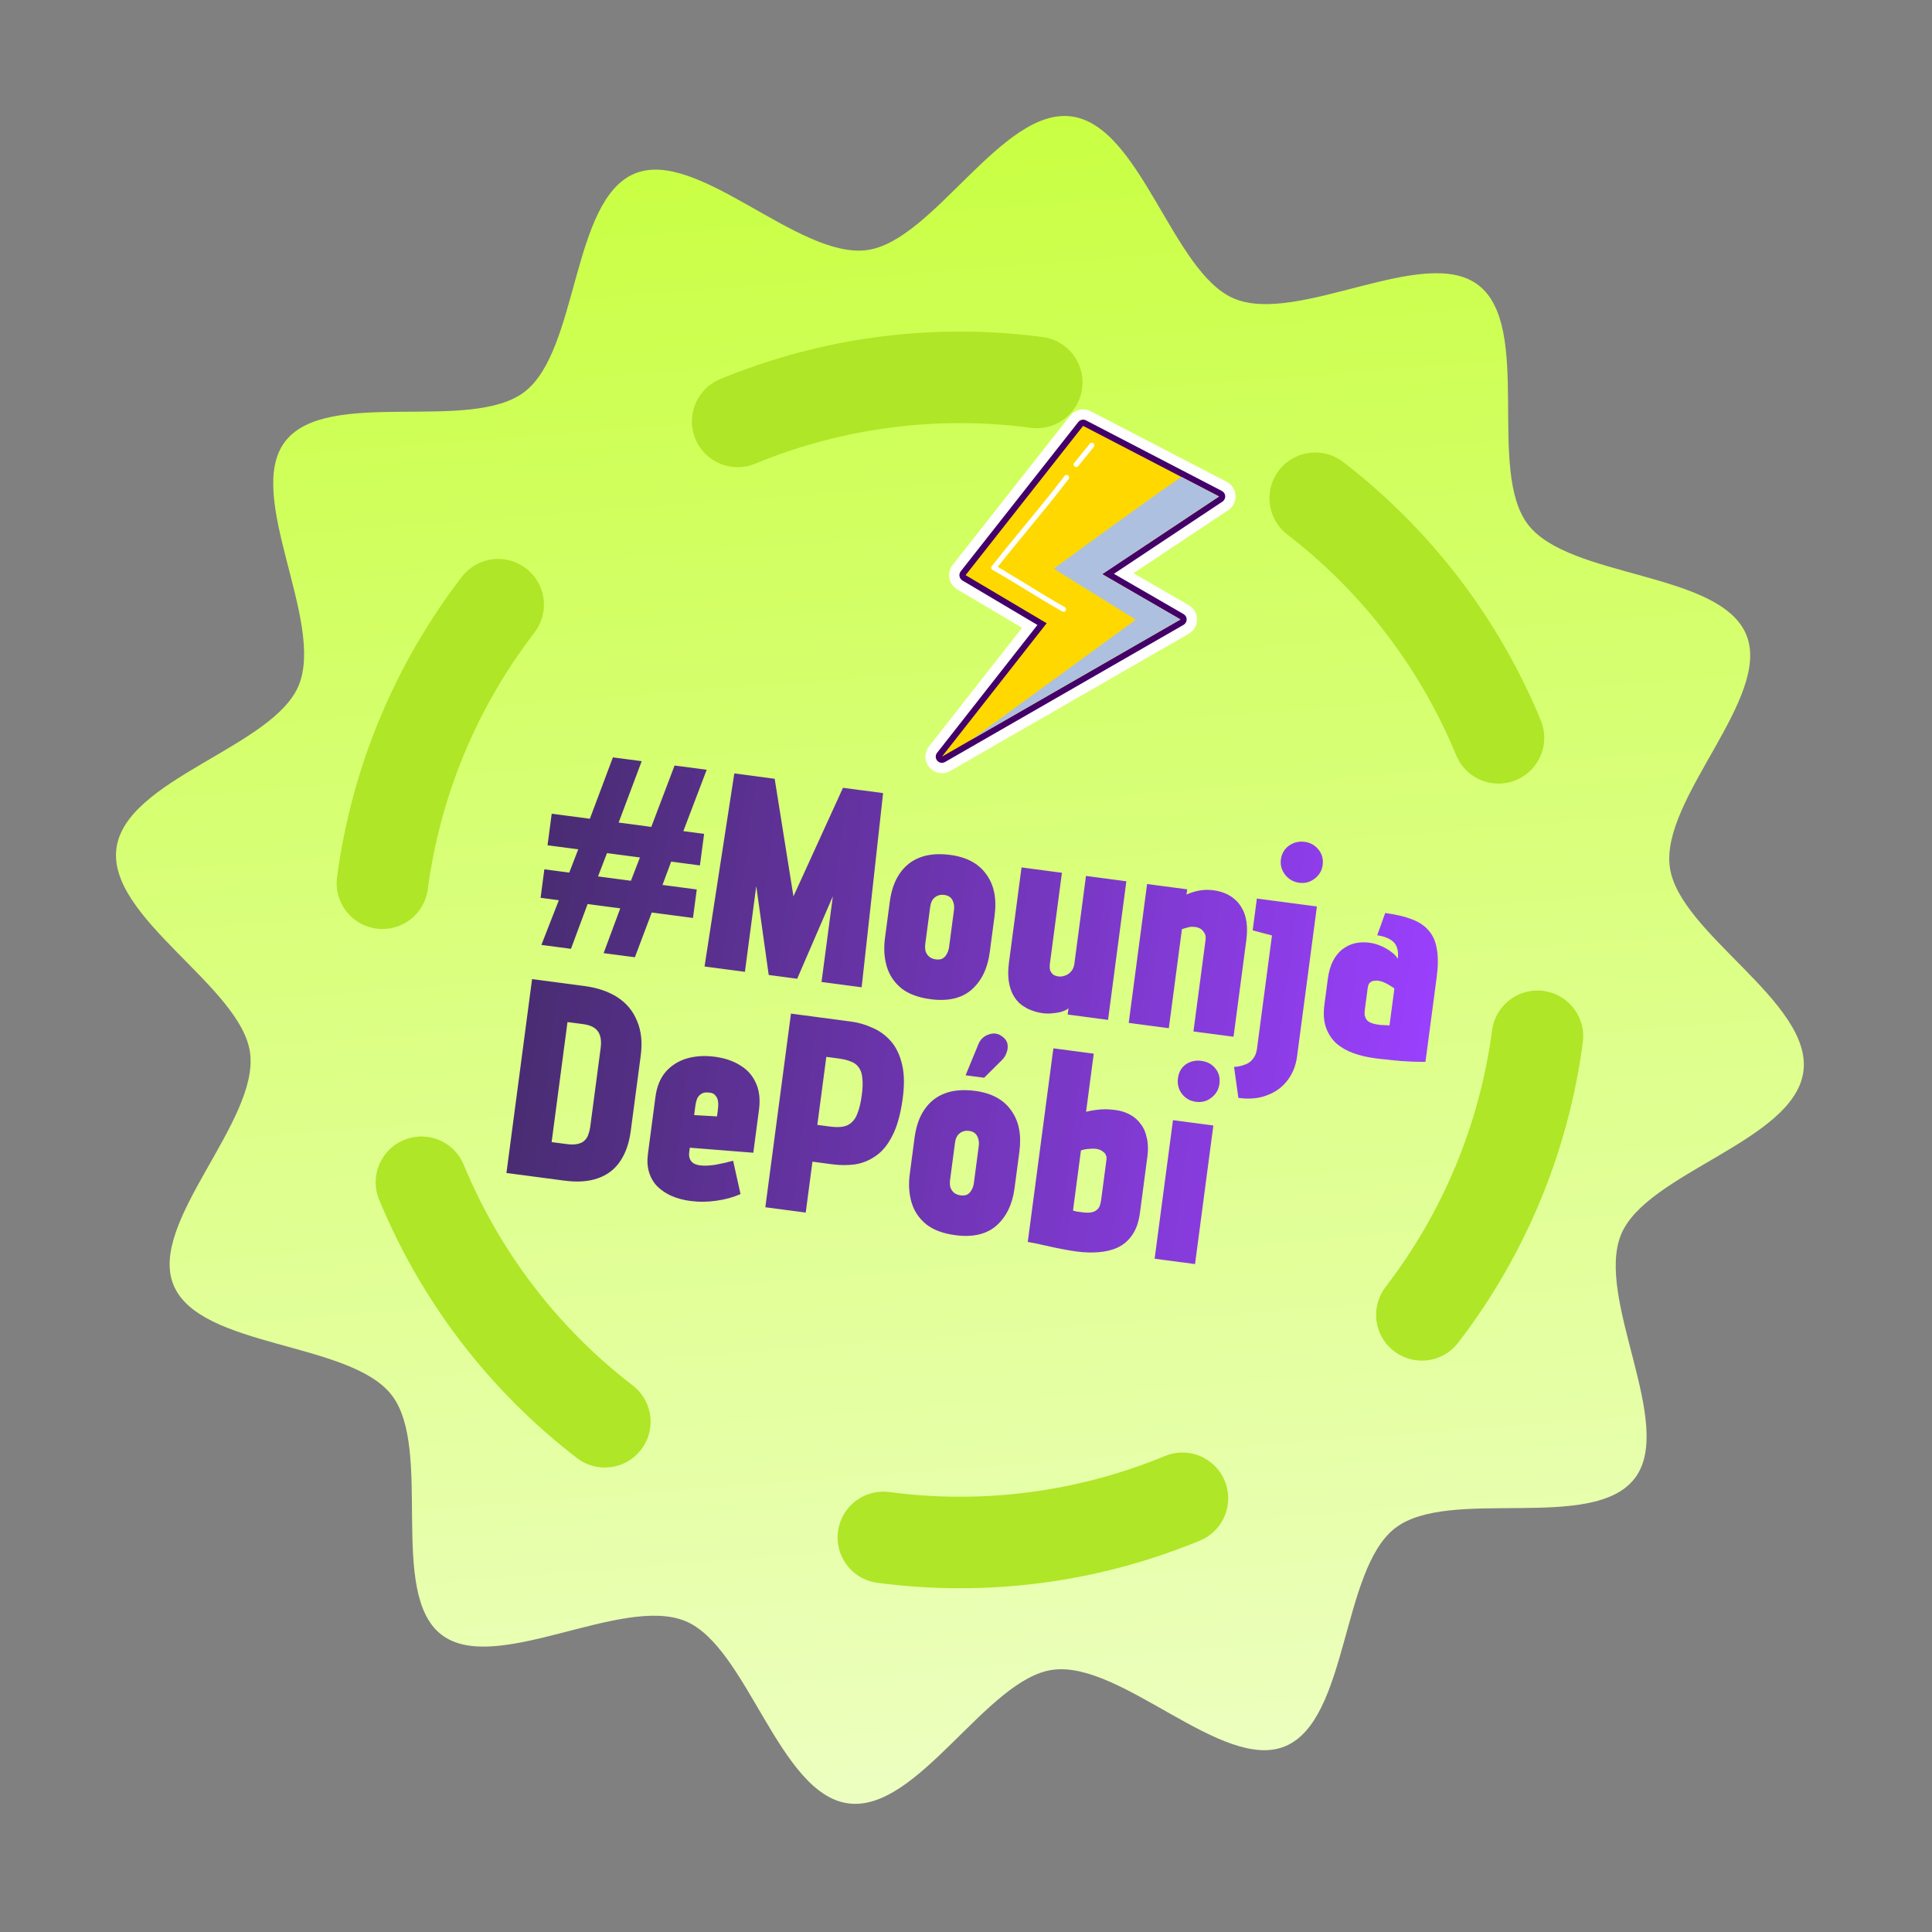
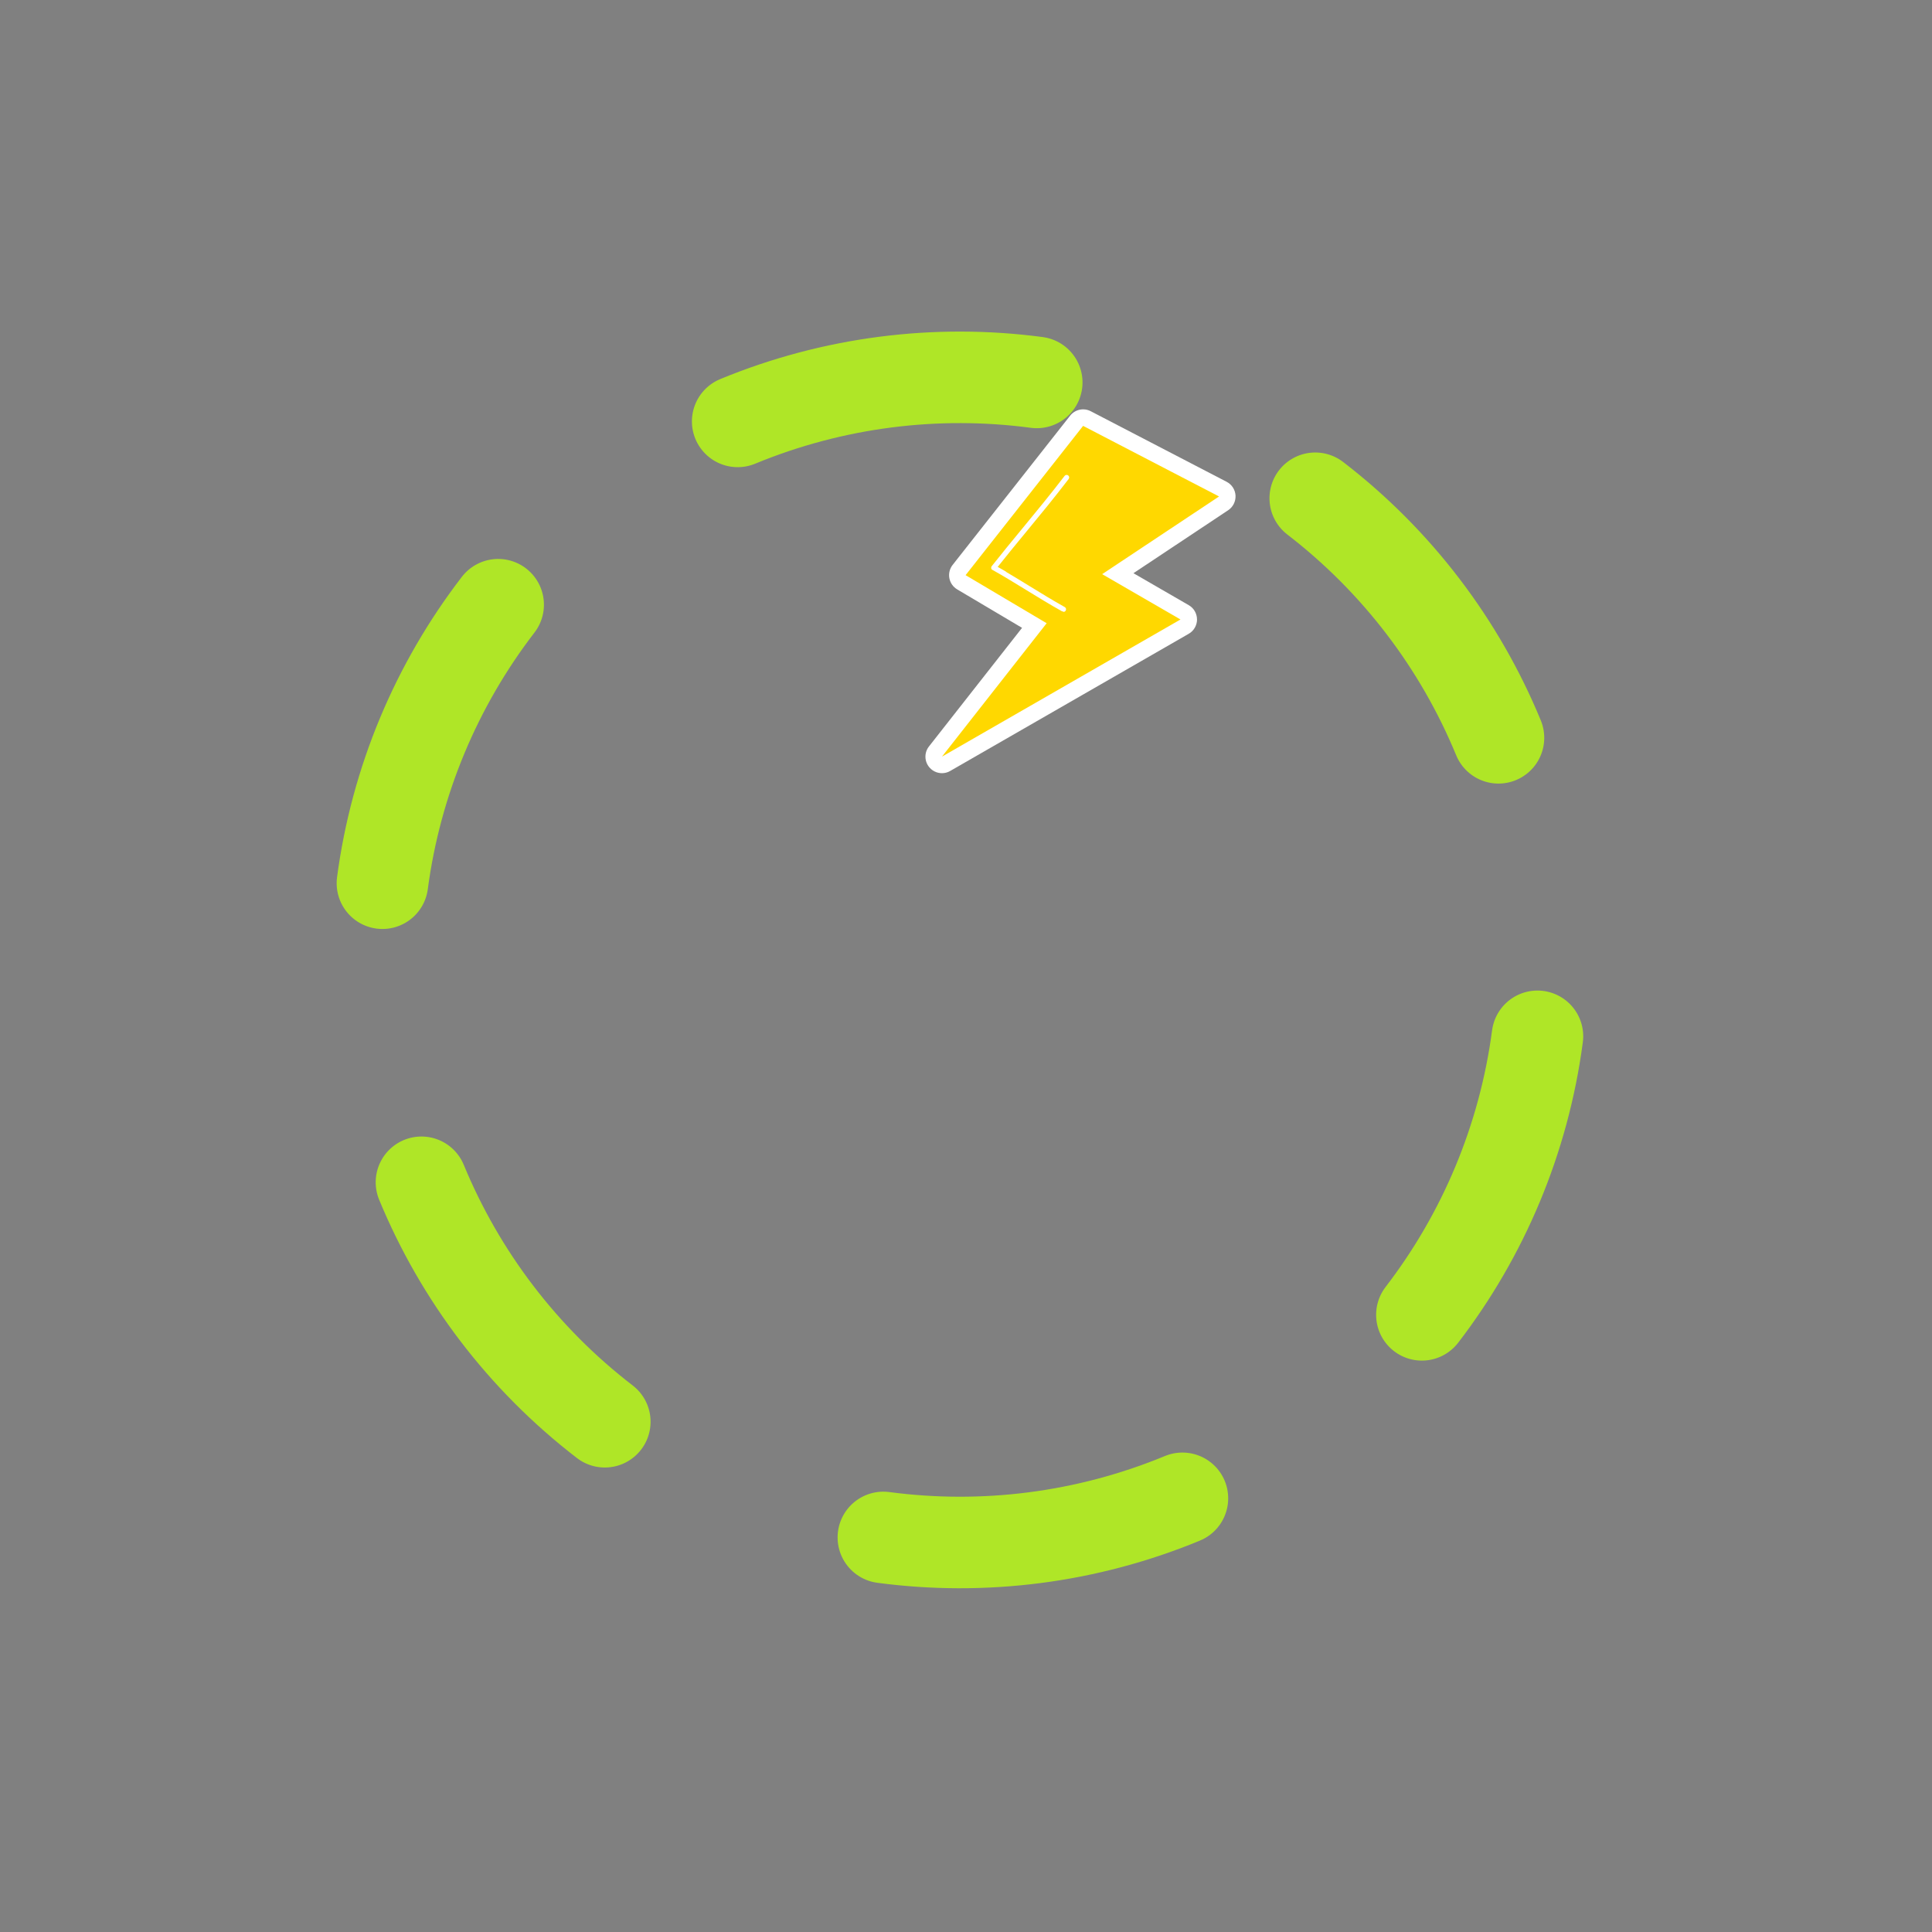
<svg xmlns="http://www.w3.org/2000/svg" width="67" height="67" viewBox="0 0 67 67" fill="none">
  <rect x="0" y="0" width="67" height="67" fill="#808080" stroke="none" />
-   <path d="M62.54 37.158C62.221 39.569 57.108 40.661 56.22 42.806C55.301 45.026 58.121 49.409 56.689 51.27C55.236 53.157 50.264 51.551 48.387 52.99C46.51 54.429 46.767 59.648 44.567 60.559C42.399 61.459 38.898 57.595 36.517 57.906C34.215 58.206 31.831 62.859 29.42 62.54C27.009 62.221 25.917 57.108 23.772 56.22C21.553 55.301 17.169 58.121 15.309 56.689C13.449 55.258 15.027 50.265 13.588 48.387C12.15 46.51 6.931 46.767 6.019 44.567C5.12 42.399 8.983 38.898 8.673 36.517C8.372 34.214 3.719 31.831 4.038 29.42C4.357 27.009 9.47 25.917 10.358 23.772C11.277 21.553 8.457 17.169 9.889 15.309C11.342 13.422 16.313 15.027 18.191 13.588C20.068 12.15 19.811 6.931 22.011 6.019C24.179 5.12 27.679 8.983 30.061 8.673C32.364 8.372 34.747 3.719 37.158 4.038C39.57 4.357 40.661 9.47 42.806 10.358C45.026 11.277 49.409 8.457 51.27 9.889C53.157 11.342 51.551 16.313 52.99 18.191C54.429 20.068 59.648 19.811 60.559 22.011C61.459 24.179 57.595 27.679 57.906 30.061C58.206 32.363 62.859 34.747 62.54 37.158L62.54 37.158Z" fill="url(#paint0_linear_81_4)" />
  <circle cx="33.289" cy="33.289" r="20.203" transform="rotate(7.535 33.289 33.289)" stroke="#AFE627" stroke-width="3.174" stroke-linecap="round" stroke-dasharray="10.58 10.58" />
-   <path d="M22.974 30.689L24.163 30.846L24.032 31.834L22.603 31.645L22.017 33.197L20.933 33.054L21.51 31.501L20.378 31.351L19.801 32.904L18.775 32.769L19.38 31.219L18.747 31.135L18.878 30.147L19.741 30.261L20.053 29.454L18.988 29.313L19.133 28.219L20.456 28.394L21.255 26.265L22.253 26.397L21.454 28.526L22.586 28.676L23.394 26.548L24.507 26.695L23.698 28.823L24.418 28.918L24.273 30.012L23.276 29.88L22.974 30.689ZM21.88 30.544L22.192 29.736L21.05 29.585L20.739 30.393L21.88 30.544ZM26.865 27.007L27.516 31.085L29.234 27.32L30.625 27.504L29.881 34.238L28.49 34.054L28.883 31.08L27.646 33.942L26.658 33.811L26.226 30.729L25.833 33.702L24.433 33.517L25.465 26.822L26.865 27.007ZM34.324 33.02C34.25 33.583 34.04 34.017 33.694 34.322C33.348 34.621 32.875 34.731 32.274 34.652C31.845 34.595 31.507 34.469 31.26 34.274C31.013 34.072 30.845 33.822 30.754 33.524C30.664 33.219 30.643 32.891 30.689 32.539L30.857 31.273C30.909 30.877 31.024 30.55 31.201 30.294C31.379 30.031 31.615 29.844 31.909 29.734C32.204 29.623 32.552 29.594 32.955 29.648C33.524 29.723 33.94 29.947 34.203 30.32C34.474 30.688 34.57 31.166 34.492 31.754L34.324 33.02ZM33.082 31.567C33.095 31.471 33.09 31.386 33.067 31.312C33.045 31.231 33.008 31.167 32.956 31.121C32.903 31.075 32.835 31.047 32.752 31.036C32.663 31.024 32.583 31.033 32.514 31.063C32.445 31.093 32.387 31.14 32.339 31.206C32.298 31.272 32.271 31.356 32.257 31.458L32.088 32.734C32.077 32.817 32.08 32.899 32.095 32.979C32.118 33.053 32.158 33.117 32.216 33.17C32.274 33.224 32.354 33.257 32.456 33.271C32.546 33.282 32.622 33.273 32.685 33.242C32.748 33.205 32.797 33.153 32.832 33.086C32.874 33.014 32.901 32.933 32.913 32.843L33.082 31.567ZM37.054 34.962C37.017 35.003 36.95 35.039 36.855 35.072C36.759 35.105 36.649 35.126 36.524 35.136C36.405 35.153 36.284 35.153 36.163 35.137C36.029 35.119 35.896 35.085 35.766 35.036C35.636 34.986 35.515 34.918 35.403 34.831C35.297 34.746 35.208 34.636 35.134 34.503C35.061 34.37 35.01 34.21 34.983 34.024C34.955 33.839 34.958 33.621 34.991 33.372L35.426 30.082L36.827 30.267L36.41 33.413C36.398 33.509 36.4 33.587 36.418 33.648C36.443 33.71 36.478 33.76 36.525 33.799C36.573 33.831 36.632 33.852 36.702 33.861C36.766 33.87 36.829 33.865 36.89 33.847C36.957 33.83 37.016 33.802 37.067 33.763C37.117 33.724 37.159 33.678 37.193 33.624C37.227 33.563 37.248 33.498 37.258 33.427L37.661 30.377L39.061 30.562L38.426 35.368L37.025 35.183L37.054 34.962ZM41.809 32.585C41.816 32.528 41.813 32.475 41.8 32.428C41.787 32.38 41.763 32.338 41.729 32.301C41.702 32.259 41.664 32.224 41.616 32.198C41.567 32.172 41.514 32.156 41.457 32.148C41.418 32.143 41.373 32.14 41.321 32.14C41.275 32.14 41.225 32.15 41.171 32.169C41.117 32.181 41.056 32.199 40.988 32.223L40.534 35.657L39.143 35.473L39.78 30.658L41.171 30.841L41.147 31.024C41.196 30.998 41.264 30.971 41.352 30.944C41.448 30.911 41.558 30.886 41.684 30.87C41.81 30.855 41.946 30.856 42.093 30.876C42.221 30.893 42.347 30.925 42.471 30.974C42.594 31.023 42.706 31.09 42.805 31.175C42.911 31.26 43.001 31.37 43.074 31.503C43.148 31.63 43.199 31.787 43.227 31.972C43.254 32.158 43.252 32.376 43.218 32.625L42.778 35.953L41.388 35.77L41.809 32.585ZM44.981 36.635C44.939 36.955 44.827 37.233 44.647 37.469C44.466 37.706 44.231 37.876 43.944 37.981C43.663 38.094 43.33 38.125 42.946 38.074L42.796 37C42.933 36.992 43.057 36.966 43.167 36.922C43.282 36.886 43.376 36.82 43.447 36.725C43.523 36.638 43.572 36.517 43.592 36.364L44.111 32.441L43.442 32.264L43.587 31.161L45.669 31.436L44.981 36.635ZM45.869 29.999C45.843 30.191 45.751 30.348 45.592 30.47C45.433 30.592 45.254 30.64 45.056 30.614C44.857 30.587 44.694 30.494 44.566 30.334C44.444 30.175 44.395 29.999 44.42 29.808C44.448 29.603 44.54 29.443 44.699 29.327C44.864 29.212 45.045 29.168 45.243 29.194C45.442 29.22 45.602 29.31 45.725 29.463C45.848 29.616 45.896 29.794 45.869 29.999ZM48.472 33.252C48.49 33.117 48.486 33.003 48.459 32.908C48.433 32.807 48.389 32.727 48.325 32.666C48.261 32.606 48.18 32.556 48.081 32.517C47.989 32.479 47.882 32.451 47.76 32.435L48.038 31.662C48.409 31.711 48.721 31.785 48.975 31.884C49.229 31.982 49.425 32.119 49.565 32.294C49.706 32.462 49.794 32.675 49.832 32.934C49.876 33.193 49.873 33.509 49.824 33.88L49.434 36.824C49.33 36.823 49.223 36.822 49.113 36.821C49.002 36.819 48.889 36.814 48.773 36.805C48.663 36.803 48.547 36.795 48.425 36.779C48.309 36.77 48.191 36.757 48.069 36.741C47.947 36.731 47.822 36.718 47.694 36.701C47.419 36.665 47.166 36.605 46.937 36.523C46.707 36.441 46.507 36.326 46.338 36.18C46.176 36.029 46.057 35.844 45.982 35.626C45.907 35.408 45.889 35.145 45.93 34.838L46.048 33.946C46.08 33.703 46.14 33.496 46.227 33.326C46.315 33.155 46.424 33.02 46.554 32.92C46.685 32.82 46.827 32.751 46.982 32.713C47.143 32.676 47.31 32.669 47.483 32.691C47.623 32.71 47.758 32.747 47.887 32.803C48.023 32.861 48.141 32.928 48.241 33.007C48.349 33.079 48.426 33.161 48.472 33.252ZM48.356 34.281C48.333 34.258 48.291 34.23 48.23 34.196C48.17 34.155 48.101 34.117 48.021 34.08C47.948 34.044 47.869 34.021 47.786 34.01C47.742 34.004 47.699 34.005 47.659 34.013C47.62 34.014 47.583 34.025 47.547 34.047C47.519 34.063 47.493 34.088 47.469 34.124C47.451 34.161 47.438 34.208 47.43 34.266L47.33 35.023C47.321 35.094 47.319 35.155 47.325 35.208C47.338 35.262 47.36 35.314 47.392 35.363C47.426 35.407 47.476 35.443 47.544 35.471C47.618 35.501 47.713 35.523 47.828 35.538C47.847 35.541 47.87 35.544 47.895 35.547C47.928 35.545 47.961 35.546 47.992 35.55C48.032 35.549 48.064 35.55 48.09 35.553C48.115 35.557 48.138 35.559 48.157 35.562C48.177 35.558 48.187 35.556 48.187 35.556L48.356 34.281ZM20.265 34.194C20.726 34.255 21.111 34.387 21.423 34.591C21.734 34.795 21.958 35.069 22.095 35.412C22.239 35.75 22.281 36.149 22.22 36.609L21.873 39.228C21.817 39.65 21.693 40.001 21.5 40.281C21.314 40.556 21.057 40.75 20.73 40.863C20.409 40.976 20.022 41.003 19.568 40.943L17.563 40.678L18.452 33.954L20.265 34.194ZM19.648 39.675C19.807 39.696 19.938 39.694 20.039 39.669C20.146 39.644 20.227 39.602 20.28 39.544C20.339 39.487 20.381 39.418 20.405 39.336C20.435 39.256 20.456 39.171 20.468 39.081L20.831 36.338C20.853 36.172 20.845 36.031 20.808 35.915C20.772 35.8 20.706 35.71 20.61 35.645C20.515 35.58 20.387 35.537 20.227 35.516L19.68 35.444L19.13 39.607L19.648 39.675ZM23.899 39.974C23.892 40.032 23.894 40.087 23.907 40.141C23.92 40.188 23.94 40.23 23.968 40.266C23.996 40.303 24.034 40.334 24.083 40.359C24.138 40.386 24.2 40.404 24.271 40.414C24.424 40.434 24.611 40.426 24.83 40.39C25.05 40.348 25.248 40.302 25.424 40.254L25.681 41.41C25.432 41.52 25.152 41.597 24.84 41.641C24.535 41.685 24.232 41.687 23.932 41.647C23.702 41.617 23.488 41.559 23.291 41.475C23.1 41.391 22.936 41.281 22.798 41.146C22.666 41.011 22.57 40.849 22.511 40.659C22.451 40.469 22.438 40.253 22.47 40.01L22.73 38.043C22.778 37.679 22.898 37.386 23.09 37.164C23.289 36.943 23.533 36.79 23.824 36.705C24.122 36.62 24.443 36.601 24.788 36.647C25.134 36.692 25.43 36.793 25.676 36.949C25.923 37.099 26.104 37.305 26.218 37.568C26.334 37.824 26.368 38.131 26.321 38.489L26.124 39.976L23.922 39.801L23.899 39.974ZM24.895 38.496C24.909 38.393 24.912 38.299 24.903 38.214C24.895 38.128 24.866 38.056 24.815 37.997C24.771 37.933 24.698 37.897 24.595 37.89C24.48 37.875 24.39 37.889 24.326 37.932C24.262 37.969 24.213 38.025 24.177 38.098C24.148 38.172 24.125 38.267 24.11 38.382L24.072 38.67L24.866 38.716L24.895 38.496ZM29.52 35.428C29.77 35.461 30.014 35.532 30.253 35.642C30.5 35.746 30.714 35.901 30.895 36.108C31.076 36.314 31.206 36.585 31.285 36.92C31.364 37.256 31.368 37.667 31.297 38.152C31.222 38.675 31.102 39.092 30.937 39.402C30.779 39.713 30.585 39.944 30.357 40.096C30.135 40.249 29.895 40.344 29.636 40.382C29.385 40.413 29.128 40.412 28.866 40.377L28.175 40.286L27.942 42.051L26.541 41.866L27.43 35.151L29.52 35.428ZM28.344 39.01L28.766 39.066C28.939 39.089 29.085 39.092 29.204 39.075C29.33 39.059 29.437 39.012 29.525 38.932C29.62 38.854 29.694 38.737 29.747 38.581C29.807 38.426 29.853 38.224 29.886 37.975C29.918 37.738 29.924 37.544 29.905 37.392C29.893 37.234 29.851 37.108 29.779 37.014C29.713 36.921 29.622 36.853 29.503 36.812C29.392 36.764 29.251 36.729 29.078 36.707L28.656 36.651L28.344 39.01ZM34.746 36.763L34.129 37.375L33.486 37.29L33.932 36.207C33.971 36.108 34.034 36.025 34.121 35.959C34.214 35.893 34.317 35.854 34.429 35.843C34.548 35.833 34.657 35.867 34.757 35.945C34.858 36.017 34.919 36.103 34.938 36.203C34.957 36.303 34.947 36.403 34.908 36.502C34.875 36.602 34.822 36.689 34.746 36.763ZM35.184 41.203C35.11 41.766 34.899 42.2 34.553 42.506C34.208 42.805 33.734 42.915 33.133 42.835C32.705 42.779 32.367 42.653 32.12 42.457C31.873 42.255 31.704 42.005 31.614 41.707C31.524 41.402 31.502 41.074 31.549 40.722L31.716 39.456C31.769 39.06 31.883 38.733 32.06 38.477C32.238 38.214 32.474 38.028 32.769 37.917C33.063 37.806 33.412 37.778 33.815 37.831C34.384 37.906 34.8 38.13 35.063 38.503C35.333 38.871 35.429 39.349 35.352 39.937L35.184 41.203ZM33.941 39.751C33.954 39.655 33.949 39.57 33.926 39.495C33.905 39.414 33.867 39.351 33.815 39.305C33.763 39.259 33.695 39.23 33.612 39.219C33.522 39.207 33.443 39.216 33.374 39.246C33.305 39.276 33.246 39.324 33.199 39.389C33.157 39.455 33.13 39.539 33.117 39.642L32.948 40.917C32.937 41 32.939 41.082 32.955 41.162C32.977 41.237 33.017 41.301 33.075 41.354C33.134 41.407 33.214 41.441 33.316 41.454C33.406 41.466 33.482 41.456 33.544 41.426C33.608 41.389 33.657 41.336 33.692 41.27C33.734 41.197 33.761 41.116 33.773 41.026L33.941 39.751ZM37.664 38.555C37.785 38.525 37.898 38.504 38.004 38.492C38.117 38.475 38.228 38.467 38.339 38.468C38.449 38.47 38.565 38.479 38.687 38.495C38.866 38.519 39.028 38.569 39.174 38.647C39.326 38.726 39.452 38.834 39.551 38.97C39.657 39.101 39.73 39.264 39.769 39.458C39.816 39.646 39.823 39.862 39.791 40.105L39.532 42.062C39.491 42.375 39.402 42.63 39.265 42.827C39.136 43.018 38.97 43.162 38.769 43.259C38.575 43.35 38.353 43.405 38.103 43.424C37.859 43.444 37.6 43.436 37.325 43.4C37.21 43.384 37.096 43.366 36.981 43.344C36.873 43.323 36.762 43.302 36.648 43.281C36.54 43.26 36.43 43.235 36.316 43.207C36.208 43.187 36.098 43.162 35.984 43.134C35.87 43.113 35.756 43.091 35.642 43.069L36.53 36.355L37.93 36.54L37.664 38.555ZM37.211 41.979C37.211 41.979 37.223 41.984 37.248 41.994C37.273 41.997 37.302 42.004 37.333 42.015C37.371 42.02 37.406 42.024 37.438 42.029C37.477 42.034 37.509 42.038 37.534 42.041C37.662 42.058 37.766 42.059 37.846 42.044C37.926 42.028 37.989 42.001 38.033 41.961C38.084 41.922 38.12 41.871 38.141 41.809C38.162 41.747 38.178 41.677 38.188 41.601L38.371 40.219C38.379 40.156 38.373 40.103 38.352 40.061C38.333 40.013 38.305 39.977 38.269 39.952C38.234 39.922 38.195 39.897 38.152 39.878C38.109 39.86 38.065 39.847 38.02 39.841C37.944 39.831 37.866 39.831 37.786 39.84C37.714 39.843 37.651 39.851 37.598 39.864C37.544 39.876 37.507 39.887 37.486 39.898L37.211 41.979ZM40.042 43.651L40.678 38.846L42.078 39.031L41.443 43.837L40.042 43.651ZM41.662 36.79C41.867 36.817 42.028 36.904 42.145 37.049C42.269 37.196 42.317 37.374 42.289 37.586C42.263 37.784 42.17 37.944 42.011 38.066C41.858 38.189 41.679 38.237 41.475 38.21C41.27 38.183 41.107 38.089 40.985 37.93C40.869 37.772 40.824 37.593 40.85 37.395C40.878 37.184 40.968 37.024 41.119 36.913C41.277 36.804 41.458 36.763 41.662 36.79Z" fill="url(#paint1_linear_81_4)" />
  <path d="M41.511 21.483C41.511 21.279 41.403 21.089 41.225 20.987L39.307 19.878L42.592 17.694C42.761 17.582 42.857 17.388 42.847 17.186C42.836 16.983 42.719 16.801 42.538 16.708L37.826 14.261C37.582 14.134 37.281 14.199 37.112 14.414L33.036 19.591C32.934 19.721 32.893 19.889 32.923 20.051C32.953 20.213 33.052 20.354 33.194 20.439L35.444 21.773L32.215 25.887C32.046 26.102 32.054 26.408 32.233 26.615C32.301 26.694 32.387 26.75 32.48 26.782C32.632 26.834 32.804 26.822 32.951 26.737L41.224 21.979C41.402 21.877 41.511 21.688 41.512 21.483H41.511Z" fill="white" />
-   <path d="M41.153 21.483C41.153 21.406 41.112 21.336 41.046 21.297L38.629 19.899L42.394 17.395C42.457 17.354 42.493 17.281 42.49 17.205C42.486 17.13 42.442 17.062 42.374 17.026L37.661 14.578C37.569 14.53 37.456 14.555 37.393 14.636L33.317 19.813C33.279 19.861 33.263 19.924 33.275 19.985C33.286 20.046 33.323 20.099 33.376 20.131L35.977 21.673L32.497 26.107C32.433 26.188 32.436 26.302 32.503 26.381C32.529 26.41 32.561 26.431 32.595 26.443C32.652 26.462 32.717 26.458 32.772 26.426L41.045 21.669C41.111 21.63 41.152 21.559 41.152 21.483H41.153Z" fill="#430069" />
  <path d="M38.222 19.911L40.938 21.483L33.682 25.655L32.666 26.24L36.297 21.613L33.486 19.946L37.561 14.769L40.967 16.538L42.276 17.217L38.222 19.911Z" fill="#FFD800" />
  <path d="M36.863 21.206C36.849 21.206 36.834 21.202 36.82 21.194C36.406 20.963 36 20.713 35.608 20.473C35.216 20.232 34.811 19.983 34.4 19.753C34.4 19.753 34.4 19.753 34.399 19.753C34.386 19.741 34.378 19.725 34.374 19.707C34.37 19.681 34.376 19.655 34.392 19.635C34.736 19.198 35.085 18.775 35.455 18.326C35.935 17.743 36.432 17.14 36.919 16.504C36.949 16.465 37.004 16.458 37.043 16.487C37.083 16.517 37.09 16.572 37.06 16.611C36.572 17.25 36.074 17.855 35.592 18.439C35.248 18.857 34.92 19.254 34.599 19.66C34.623 19.673 34.653 19.69 34.686 19.708C34.693 19.712 34.865 19.808 34.882 19.821C34.889 19.826 34.895 19.832 34.901 19.839C35.179 20.003 35.452 20.171 35.719 20.335C36.11 20.575 36.514 20.823 36.925 21.053C36.968 21.077 36.983 21.131 36.959 21.174C36.943 21.203 36.913 21.219 36.882 21.219L36.863 21.206Z" fill="white" />
-   <path d="M37.322 16.198C37.303 16.198 37.283 16.192 37.266 16.179C37.228 16.148 37.223 16.092 37.253 16.054L37.795 15.386C37.826 15.348 37.882 15.342 37.92 15.373C37.958 15.404 37.963 15.46 37.933 15.498L37.392 16.166C37.374 16.187 37.348 16.198 37.322 16.198Z" fill="white" />
  <g style="mix-blend-mode:multiply">
-     <path d="M38.222 19.911L40.938 21.482L33.682 25.654L39.387 21.49L36.543 19.722C36.543 19.722 39.381 17.635 40.967 16.538L42.275 17.217L38.221 19.911H38.222Z" fill="#ADC0E0" />
-   </g>
+     </g>
  <defs>
    <linearGradient id="paint0_linear_81_4" x1="24.754" y1="2.397" x2="29.42" y2="62.54" gradientUnits="userSpaceOnUse">
      <stop stop-color="#C7FF3D" />
      <stop offset="1" stop-color="#EDFFC0" />
    </linearGradient>
    <linearGradient id="paint1_linear_81_4" x1="18.219" y1="32.695" x2="49.895" y2="36.885" gradientUnits="userSpaceOnUse">
      <stop stop-color="#482C71" />
      <stop offset="1" stop-color="#9B40FF" />
    </linearGradient>
  </defs>
</svg>